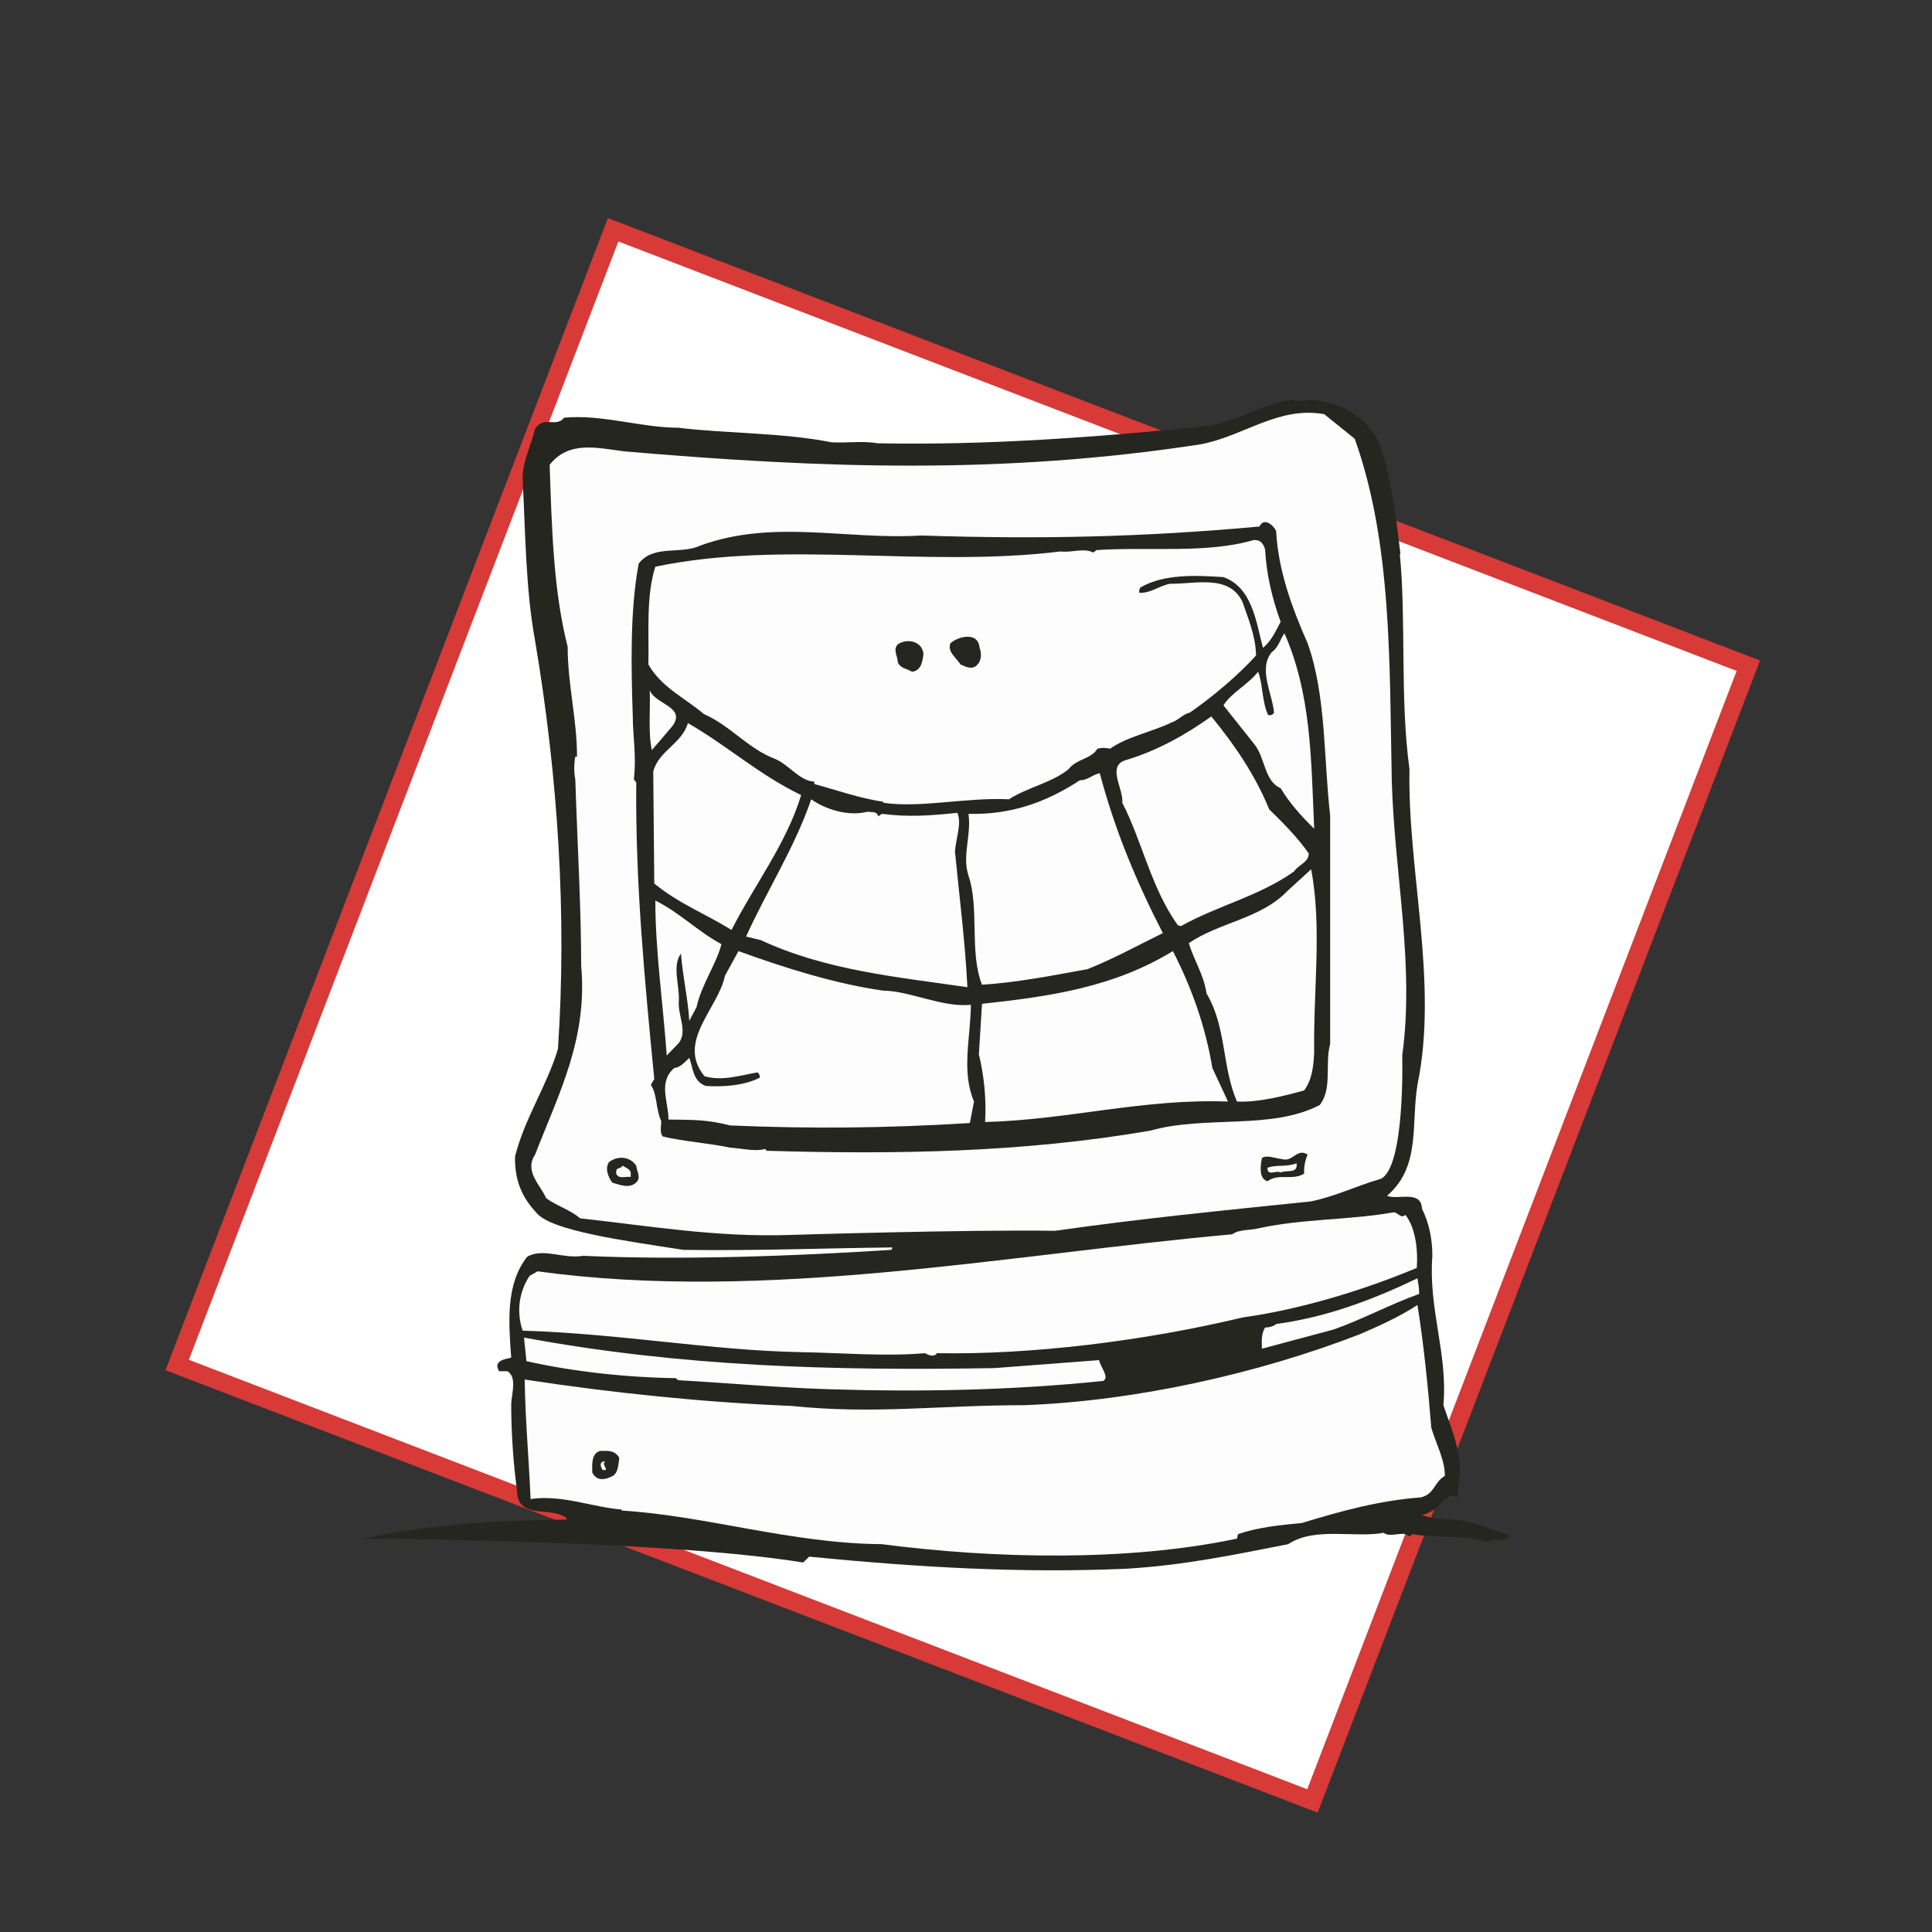
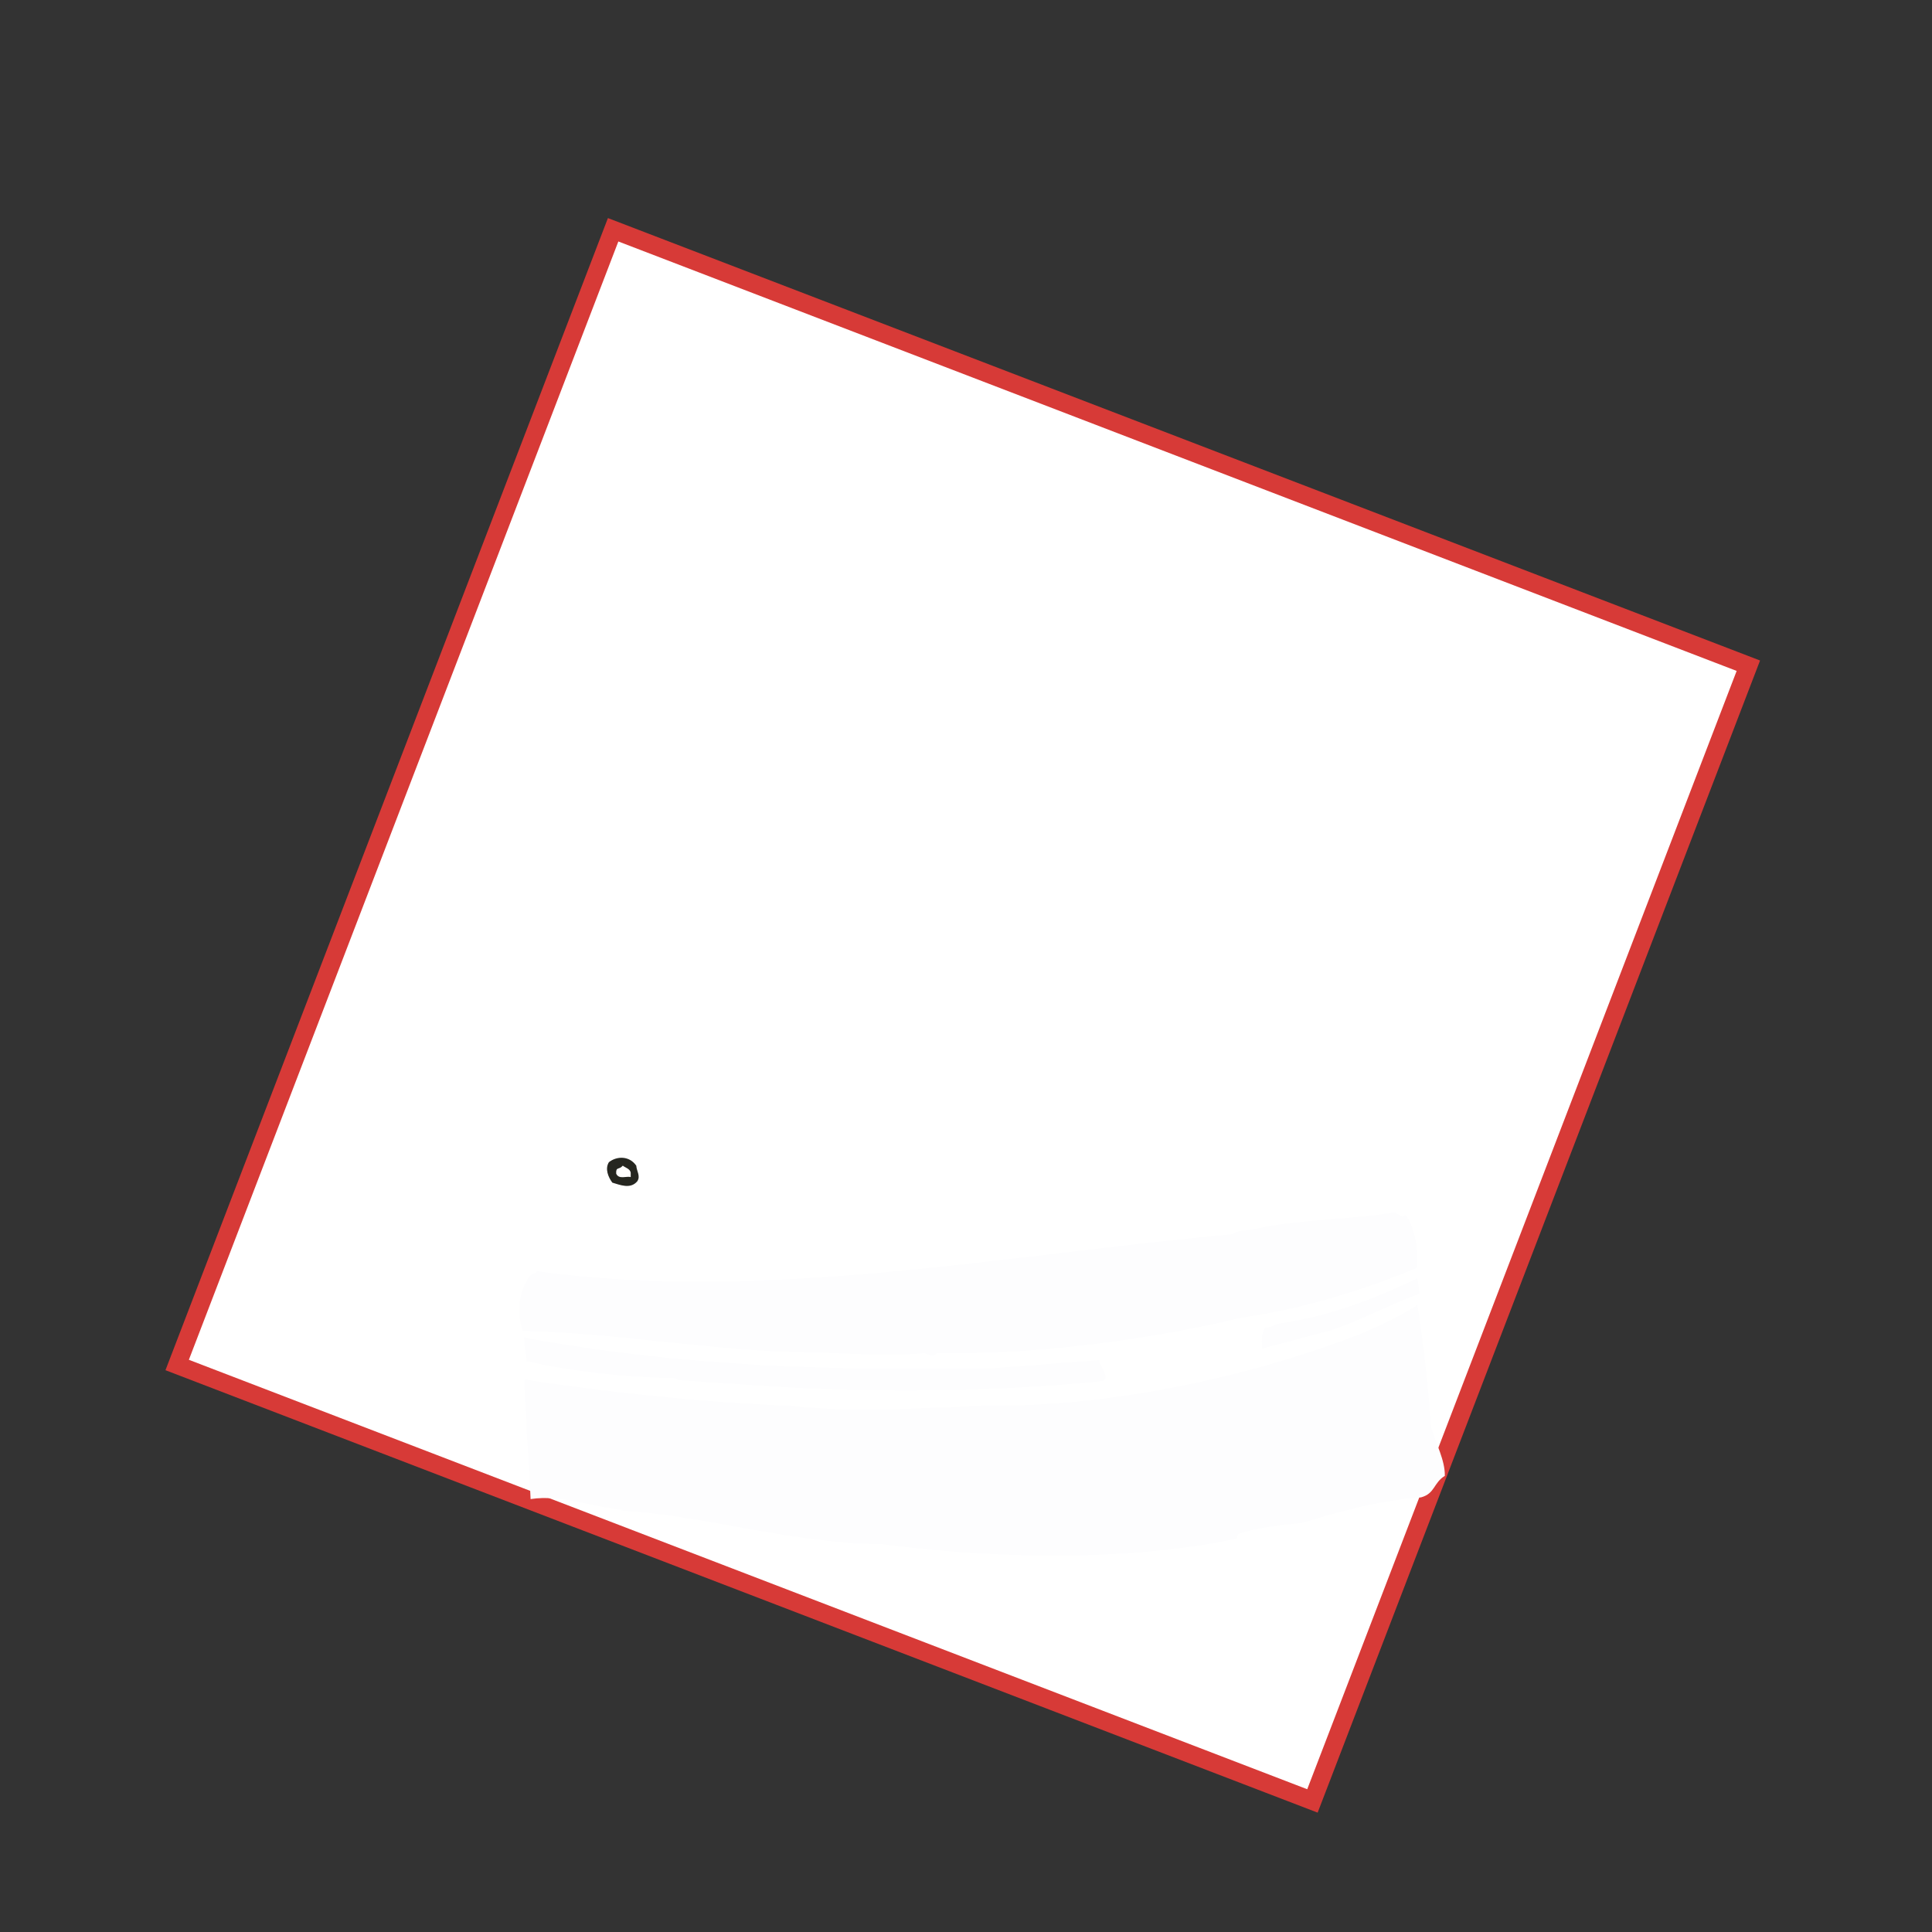
<svg xmlns="http://www.w3.org/2000/svg" version="1.1" viewBox="50 135 480 480">
  <rect x="50" y="135" width="480" height="480" fill="#333333" stroke="none" />
  <polygon id="square" fill="white" stroke="#D73A37" stroke-width="4.5" points="202.332,192.086 484.374,300.394 376.072,582.437 94.017,474.129" />
  <g id="computer" fill="#252620" fill-rule="evenodd">
-     <path id="outline" d="M375.742,234.292c7.398,0.773,13.778,3.965,17.04,11.108c3.006,8.698,4.222,19.373,5.163,27.298 l-0.171-0.084c1.628,16.364,0,35.997,2.408,53.481c-0.52,25.227,7.233,52.952,1.978,78.445 c-1.626,9.903,0.872,20.326-7.556,27.557c2.569,1.115,8.512-1.55,8.673,3.193c1.722,3.438,2.59,7.403,2.59,11.714 c-1.037,13.167,3.867,24.188,2.747,37.106c2.078,6.278,5.347,13.178,3.625,20.327v2.584c-1.894-1.213-3.536,0.679-4.478,1.807 c-0.946,0.951-3.012,2.412-4.484,2.504c2.934,1.456,7.49,0.769,11.454,1.718c3.789,1.199,6.789,2.162,10.323,3.348 c-1.111,2.248-3.534,0.354-5.327,1.731c-6.717-1.982-12.055-0.865-18.944-1.982c-0.511,1.117-1.021,0.177-1.621,0 c-1.558-0.336-4.227,0.776-5.347-0.336c-7.062,1.363-17.218-1.562-23.761,2.835c-12.815,2.493-25.652,5.256-40.357,6.107 c-26.082,1.132-51.39-0.341-78.674-3.005l-1.461,1.452c-35.195-5.677-109.31-5.937-109.31-5.937 c17.128-3.61,32.882-4.476,50.524-4.736v-0.34c-3.694-3.104-12.312,0.601-12.312-6.892c-0.945-6.627-1.456-14.637-1.456-21.535 c0.17-2.749,1.456-6.629-0.952-8.09h-2.062c-1.553-2.665,1.553-3.013,3.014-3.364c-0.611-8.521-1.461-18.162,3.954-25.052 c3.875-2.327,8.953,0.6,13.943-0.251c24.531,1.112,52.411,0.073,76.517-1.478c0.086-0.165,0.346-0.339,0.262-0.599 c-16.366,0.163-33.737,0.864-51.896,0.599c-14.384-2.232-33.138-4.735-36.581-9.297c-3.625-3.875-5.347-8.089-5.252-13.868 c2.317-9.38,7.994-17.731,10.669-26.772c2.241-33.329,0-67.697-5.677-101.357c-2.33-12.58-2.408-26.787-3.106-40.398 c0-4.217,2.157-8.351,3.106-12.304c2.151-3.362,5.16-0.172,7.223-2.76c9.467-0.862,19.199,2.498,28.313,2.498 c12.053,1.466,25.991,1.205,38.046,3.609c3.615,0.262,7.751-0.419,11.535,0.262c27.797,0.52,54.489-1.545,81.425-4.217 c7.397-0.863,14.116-5.688,21.426-6.629C372.212,235.065,374.539,234.382,375.742,234.292z" />
    <g fill="#FDFDFE">
-       <path id="monitor" d="M386.586,244.022c9.303,26.095,8.602,55.805,9.202,85.169c0.699,23.341,5.691,45.473,2.593,68.036 c0,0,0.781,27.812-5.342,30.655c-6.453,1.89-10.84,4.216-17.297,5.596c-22.378,2.322-42.693,4.306-63.61,7.314 c-21.779-0.346-66.099,1.036-66.099,1.036c-18.25,0.601-35.281-2.322-51.898-4.135c-2.498-2.153-5.682-3.005-8.435-4.992 c-1.461-3.36-5.516-6.713-2.752-10.848c5.937-15.329,13.075-28.762,11.447-46.94c0-14.293-0.956-30.48-1.465-46.325 c-0.346-1.472-0.346-3.87,0-5.596h0.429c0-9.389-2.322-17.831-2.322-27.305c-3.615-14.114-3.954-30.135-4.476-45.206 c4.736-6.023,11.702-4.225,18.416-3.357c49.832,4.307,94.507,5.765,143.229-1.723c10.755-1.979,19.356-9.564,30.8-7.493" />
      <path id="case" d="M399.162,436.831c2.568,3.187,3.169,8.962,2.83,13.178c-13.35,5.598-29.004,10.332-43.291,12.316 c-24.447,5.856-52.597,9.301-75.913,8.867c-0.774,1.214-2.417,0.264-3.018,0c-9.903,0.864-20.648-0.086-30.99-0.259 c-22.116-0.419-44.225-4.56-68.938-5.336c-1.551-4.644-0.941-9.557,1.723-13.601l1.981-1.137 c56.798,7.77,116.277-4.122,172.57-9.202c1.894-1.286,4.39-0.945,6.459-1.462c10.832-2.413,22.807-2.067,33.48-3.966 C397.264,435.967,397.945,437.953,399.162,436.831z     M402.591,456.473c-7.235,2.584-14.362,6.453-21.336,8.865l-17.739,4.746c0-1.816-0.26-3.444,0.781-5.261 c0.682,0,1.983-0.171,2.755-0.866c12.555-1.723,23.749-5.937,35.108-11.359C402.331,453.884,402.591,454.825,402.591,456.473z     M405.6,489.713c1.121,3.872,3.444,8.087,3.364,11.962c-2.845,1.722-2.412,4.404-5.932,5.348 c-10.332,0.774-19.721,3.353-29.624,6.372c-5.417,0.51-10.832,1.037-15.828,2.753l-0.262,1.117 c-27.188,5.767-60.501,4.991-88.223,1.382c-22.548-0.172-43.629-7.07-64.632-8.351v-0.262c-7.058-0.52-14.979-3.783-22.638-2.593 c-0.431-10.244-1.286-18.934-1.472-29.702c21.947,3.36,44.677,5.682,66.194,6.554c20.741,2.153,36.581-0.182,58.009-0.182 c27.459-1.031,57.847-7.759,83.4-17.662c5.082-2.229,9.558-4.215,14.203-7.219C403.719,468.868,404.83,479.987,405.6,489.713z     M297.072,474.9l25.993-1.981c0.341,1.812,2.669,4.214,1.031,5.17c-23.059,2.404-46.66,2.748-67.994,2.062 c-12.127-0.344-25.134-1.549-37.618-2.245l-0.603-0.513c-12.215-0.168-25.636-1.626-37.087-4.216l-0.609-5.857 C219.354,474.56,256.7,475.58,297.072,474.9z    " />
    </g>
-     <path id="face" d="M367.052,266.925c0.511,9.825,3.953,19.125,7.828,27.897c4.648,13.099,3.956,28.685,5.593,42.723v56.834 c-1.377,5.005,0.611,11.028-2.578,15.152c-12.056,6.295-28.404,2.499-42.094,6.374c-31.585,5.432-62.83,5.948-95.456,5.001 c0.17-0.17-0.081-0.266-0.254-0.434c-2.659,0.685-5.758-0.172-8.693-0.341c-4.733-1.044-11.608-1.553-16.69-2.756 c-0.941-0.948-0.341-2.932-0.441-3.879c-1.372-2.93-0.941-6.629-2.573-8.956l0.861-1.462c-2.403-24.546-4.73-49.091-4.476-73.634 l-0.599-0.857c0.69-5.596-0.262-10.768-0.262-15.589c-0.434-12.661-0.696-26.342,1.461-37.978 c3.706-4.824,10.504-2.159,15.32-4.481c18.243-6.616,36.145-1.366,54.914-2.492c29.348,0.949,54.654,0.43,84.004-2.234 C364.035,263.396,366.44,265.552,367.052,266.925z    M376.507,340.898c-3.099-3.008-6.181-6.452-8.34-10.076c-4.04-1.723-3.789-7.406-6.464-10.843 l-7.739-9.735c1.978-3.183,5.853-4.913,8.612-8.354c1.199,3.102,0.939,7.495,2.492,10.768c0.611,0.081,1.111,0,1.463-0.604 c-0.421-4.82-3.955-10.766-0.613-14.987c1.818-1.284,2.073-3.188,3.195-4.737C375.742,307.408,375.742,323.245,376.507,340.898z    M217.031,315.415c-1.719,2.071-3.366,3.956-5.078,5.939c-0.956-4.39-0.346-9.812-0.521-14.894 C212.644,309.992,220.641,310.58,217.031,315.415z    M350.944,312.999c5.943,7.235,10.931,14.641,14.384,23.078c3.276,3.192,7.141,7.068,9.813,10.943 c0.08,2.229-2.588,2.837-3.619,4.474c-8.518,6.113-19.1,8.526-28.141,13.608l-0.78-0.262c-6.629-9.303-8.775-20.664-13.772-30.394 c0.354-3.534-3.956-9.125,0.869-10.597C337.263,321.615,344.582,317.568,350.944,312.999z    M249.04,332.542c-3.607,11.981-11.608,22.311-17.296,33.5c-6.373-3.961-13.26-6.626-19.189-11.539 l-0.26-27.805c1.372-5.252,7.144-6.895,8.607-12.053C230.889,320.403,238.287,327.294,249.04,332.542z    M323.244,327.116c3.785,14.302,9.112,26.969,15.661,39.712c-5.938,2.917-12.226,6.364-18.685,8.949 c-8.94,1.639-17.902,3.366-26.244,3.873c-3.193-8.087-0.599-19.121-3.364-27.118c-1.632-5.084,0.776-9.9,0-15.337 c10.423,0.26,19.12-2.749,27.72-8.356C320.135,328.931,321.512,327.385,323.244,327.116z    M265.481,336.681c1.467,0.174,2.243-0.17,2.754,1.115l0.86-0.601c6.627,0.866,12.146,0.431,18.76-0.249 c1.126,2.664-0.341,6.273-0.601,9.554c1.036,10.768,2.498,22.046,3.098,33.761c-17.983-2.595-35.274-4.222-51.385-11.715 l-3.615-0.857c5.162-11.371,12.136-22.22,16.19-34.106C255.079,336.077,260.667,337.891,265.481,336.681z    M376.507,396.45c-0.169,3.441-0.51,6.805-2.498,9.473c-5.065,1.378-11.359,3.009-16.69,2.753 c-3.785-8.784-2.578-18.512-7.568-26.873c-0.603-4.476-3.101-8.181-4.396-12.485c7.749-5.254,17.902-6.027,24.542-13l5.847-5.335 C378.495,365.01,376.257,381.297,376.507,396.45z    M229.244,369.577c-1.289,4.995-4.99,10.073-6.195,15.67l-1.793,3.364 c-0.355-5.688-1.648-11.024-2.073-16.707c-2.243,3.101-0.35,7.746-0.522,11.709c-0.339,3.626,2.24,7.49,0,10.51l-3.007,3.104 c-0.947-13.092-2.838-25.928-2.838-38.494C219.013,361.833,223.307,366.387,229.244,369.577z    M269.437,381.121c6.719,0.081,14.639,4.221,21.779,3.525c-0.092,8.275-2.416,16.53,0.776,24.029 l-1.038,5.338c-20.827,1.291-39.49,1.462-59.557,0.601c-5.768-1.463-8.962-1.382-15.314-1.463c0-4.476-2.667-9.292,1.458-12.826 c1.472-0.09,2.589-1.461,3.715-2.494c0.941,2.404,0.839,5.849,4.115,6.972c4.139,0.249,9.381,0,13.427-2.075 c0-0.509-0.17-0.944-0.59-1.291c-4.227,0.69-8.698,2.243-13.178,0.947c-7.048-8.605,3.355-16.697,5.087-24.968l3.354-6.117 C245.086,375.52,257.737,379.479,269.437,381.121z    M351.206,400.325l3.886,8.351c-21.179-0.776-39.686,4.557-60.342,5.082 c0.339-5.603-0.262-11.539-1.549-16.797l0.776-12.565c16.872-1.813,32.794-4.135,47.42-13.097 C346.049,380.341,349.49,389.991,351.206,400.325z    M364.297,271.408c0.341,6.365,1.813,12.397,3.87,18.085c-1.207,2.234-2.249,4.739-4.392,6.462 c-1.711-6.555-2.672-14.99-9.812-17.574c-6.708-0.434-14.72-0.857-20.657,2.584c-0.168,0.348-0.339,0.687-0.258,1.294 c2.661,0.257,5.076-1.814,7.739-2.237c5.861,0.17,14.644-2.498,17.913,4.558c1.459,4.229,3.262,8.446,3.363,13.266 c-4.315,4.82-10.858,10.335-16.451,14.208c-1.551,0.262-2.833,1.892-4.476,2.406c-4.906,2.414-11.1,3.531-15.315,6.552 c-1.294-0.262-1.986-0.262-3.177,0c-1.478,2.582-5.177,2.494-7.151,5.083c-4.043,3.349-10.333,4.56-14.807,7.486 c-10.755-0.511-21.948,2.242-31.25,0.864v-0.262c-5.668-0.774-11.96-3.009-17.122-4.386v-0.608 c-3.534-0.091-6.281-4.137-9.642-5.596c-6.884-2.582-11.1-8.266-17.813-11.196c-4.481-3.876-10.493-6.541-13.767-12.32 c0.17-8.261-0.606-16.88,1.723-24.28c32.008-6.713,66.955,0.35,100.692-3.787c2.838,0.344,5.773-0.95,8.096,0.265l0.86-0.606 c12.652-0.87,27.365,0.945,38.989-2.496C363.177,269.084,363.775,269.949,364.297,271.408z    M293.378,295.956c0.509,1.202,0.509,3.095-0.521,4.123c-1.123,1.472-2.925,0.604-4.225,0 c-1.027-1.63-3.346-3.176-2.494-5.256C287.855,293.196,293.027,291.728,293.378,295.956z    M279.43,297.333c-0.176,1.894-0.517,4.296-2.844,4.558c-1.202-0.778-2.833-0.778-3.534-2.324 c0-1.461-1.282-3.179,0-4.479C275.306,293.539,278.994,294.232,279.43,297.333z   " />
-     <path id="leftButton" d="M374.88,421.854c-0.69,1.463-0.939,3.272-0.871,4.735c-3.004,1.808-6.362-0.18-9.11,1.892 c-2.249-0.688-1.722-3.959-1.383-5.777c1.214-0.85,3.275,0.092,4.997,0.262C371.176,423.836,372.212,420.132,374.88,421.854z    M372.122,424.005c0.431,2.754-2.567,1.553-3.955,2.324c-1.035-0.771-3.269,1.12-3.269-1.203 C367.306,424.267,369.555,425.038,372.122,424.005z   " />
    <path id="rightButton" d="M208.079,424.607c0.091,1.381,1.111,2.573,0.26,3.873c-1.732,2.067-4.39,0.86-6.206,0.346 c-1.022-1.377-1.883-3.438-0.852-5.087C203.251,422.194,206.352,422.113,208.079,424.607z    M206.698,426.329v1.12c-0.95-0.344-2.919,0.692-3.609-0.86c-0.086-1.813,0.69-0.86,1.635-1.981 C205.405,425.126,206.522,425.388,206.698,426.329z   " />
-     <path id="powerButton" d="M203.859,497.197c-0.253,1.813-0.253,4.143-2.159,4.748c-1.71,0.851-3.615,0.851-4.554-1.122 c0-1.732-0.341-4.746,1.976-5.347C200.94,495.477,202.737,495.216,203.859,497.197z    M200.339,498.071c-0.701,0.599,0,1.28,0.249,1.888c-0.17,0.434-0.599,0.255-0.857,0.255 C199.122,499.352,198.862,498.071,200.339,498.071z   " />
  </g>
</svg>